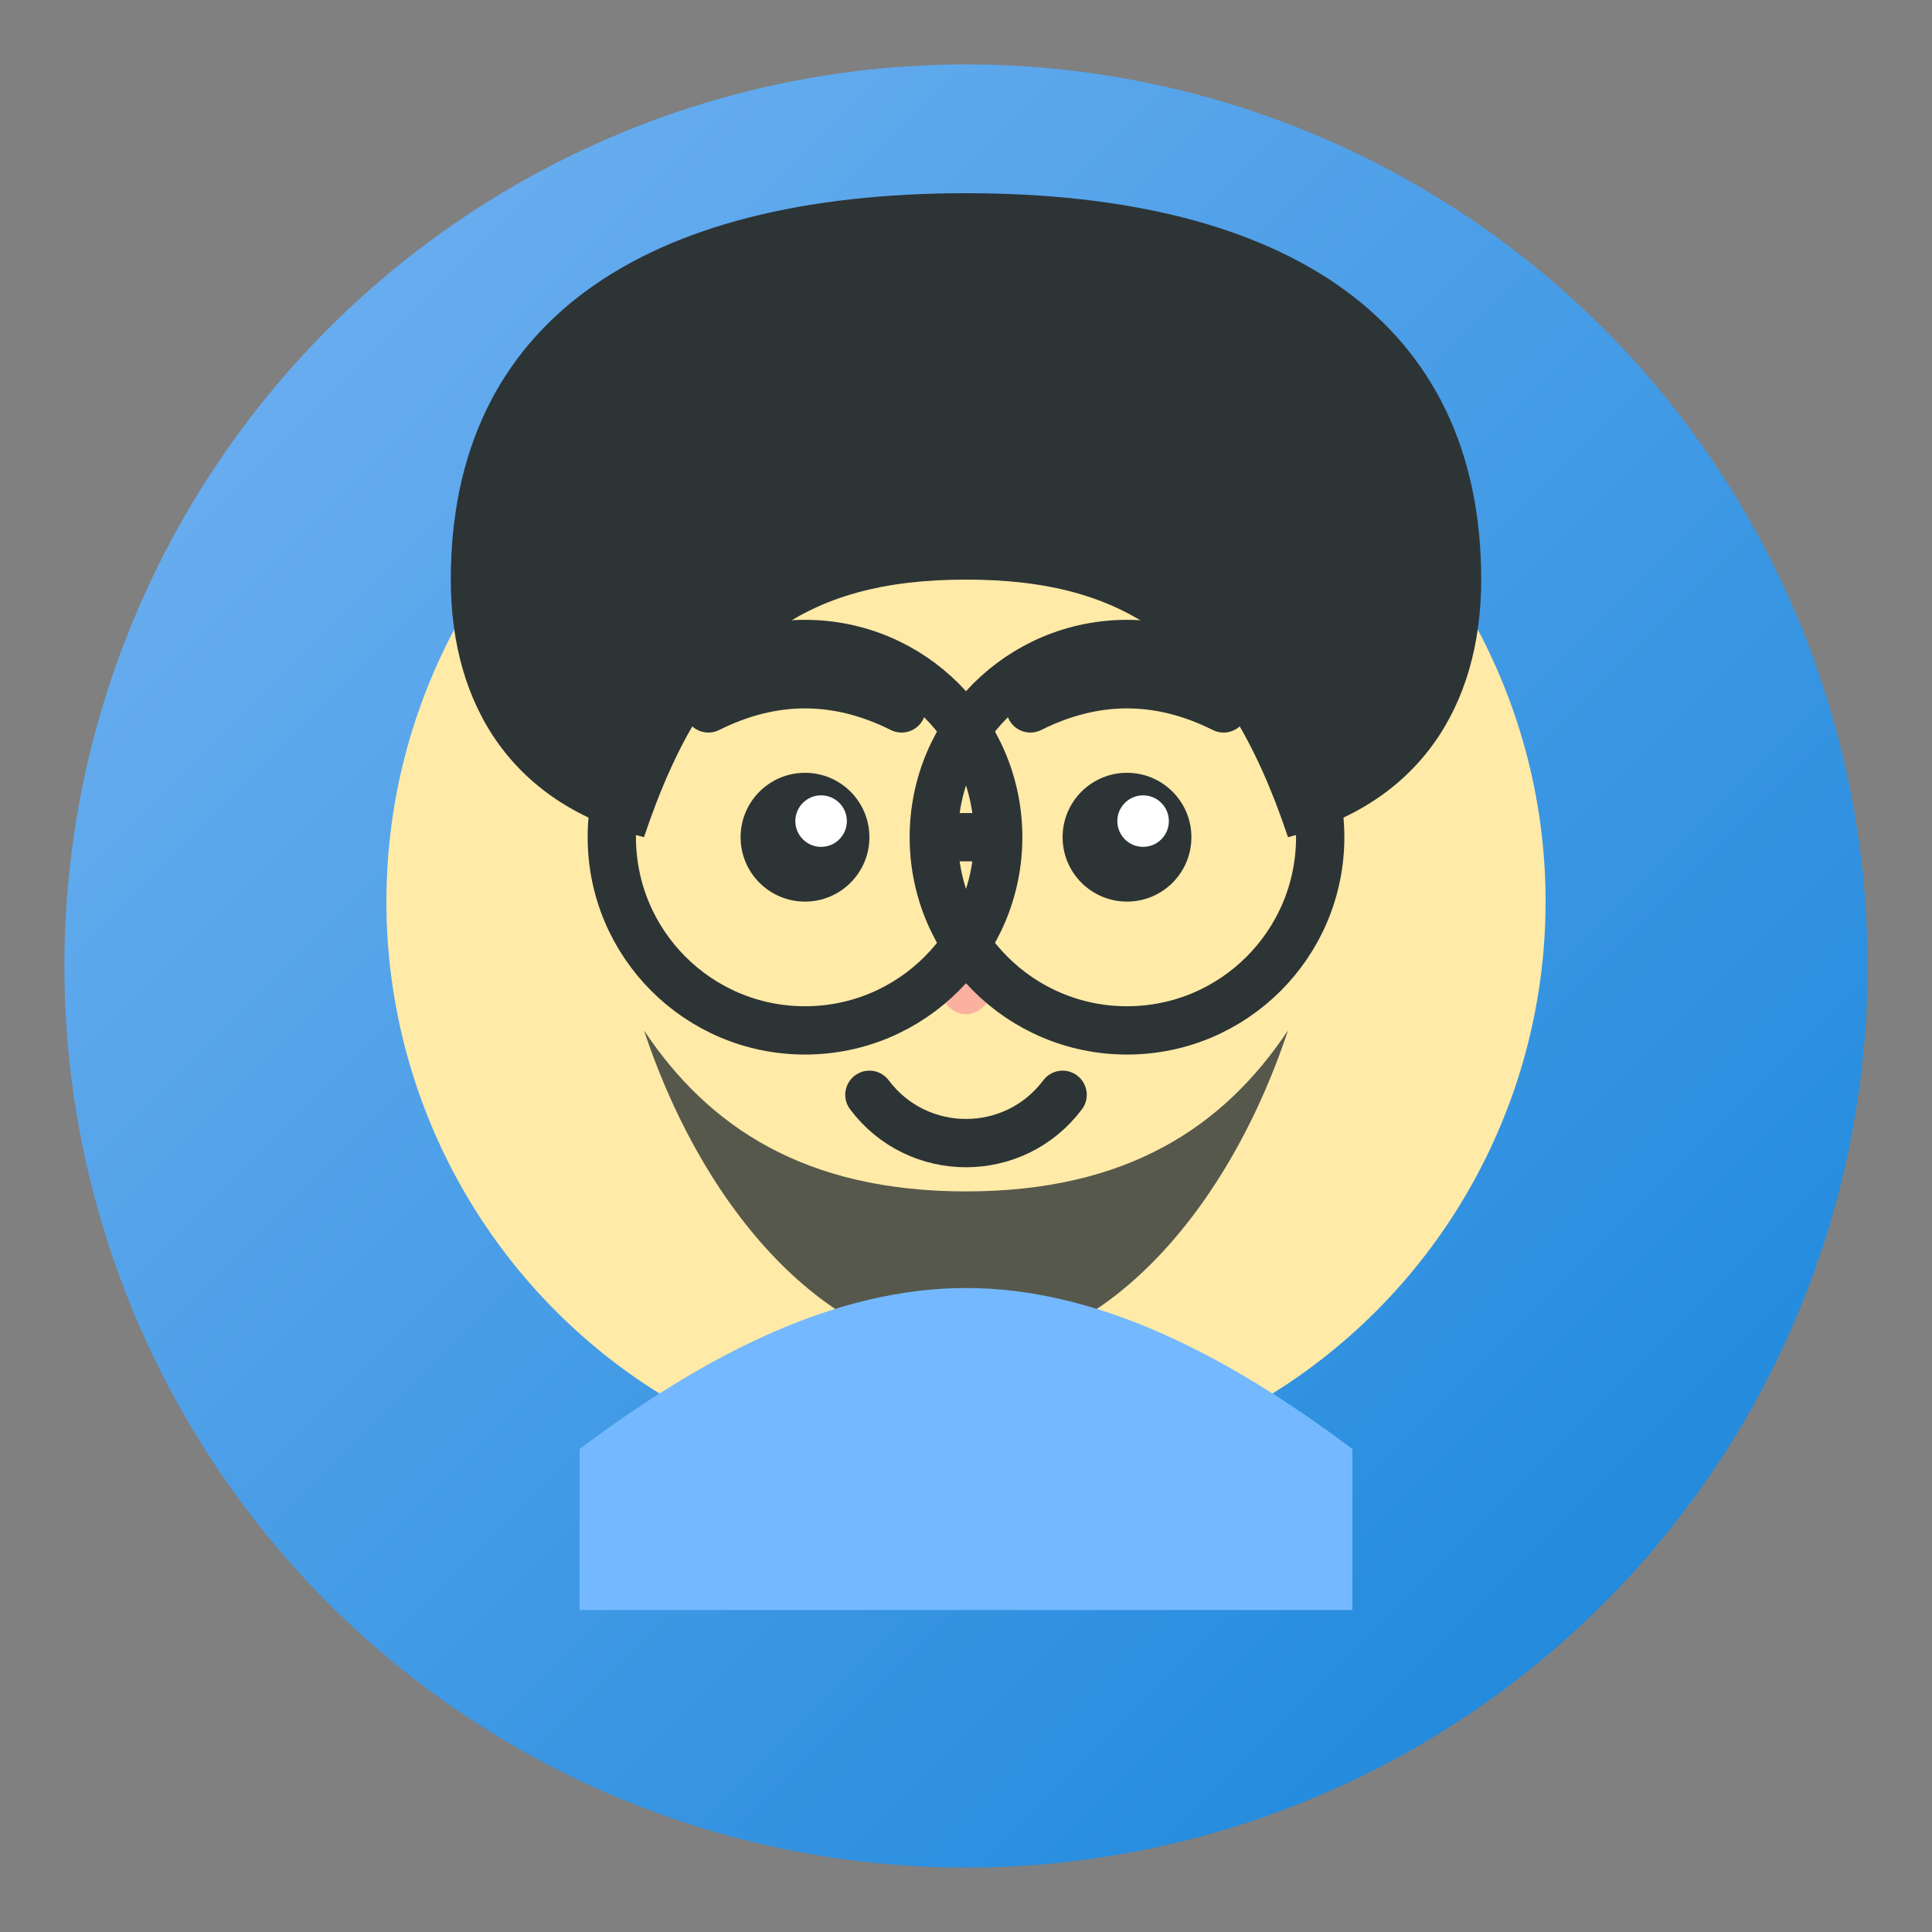
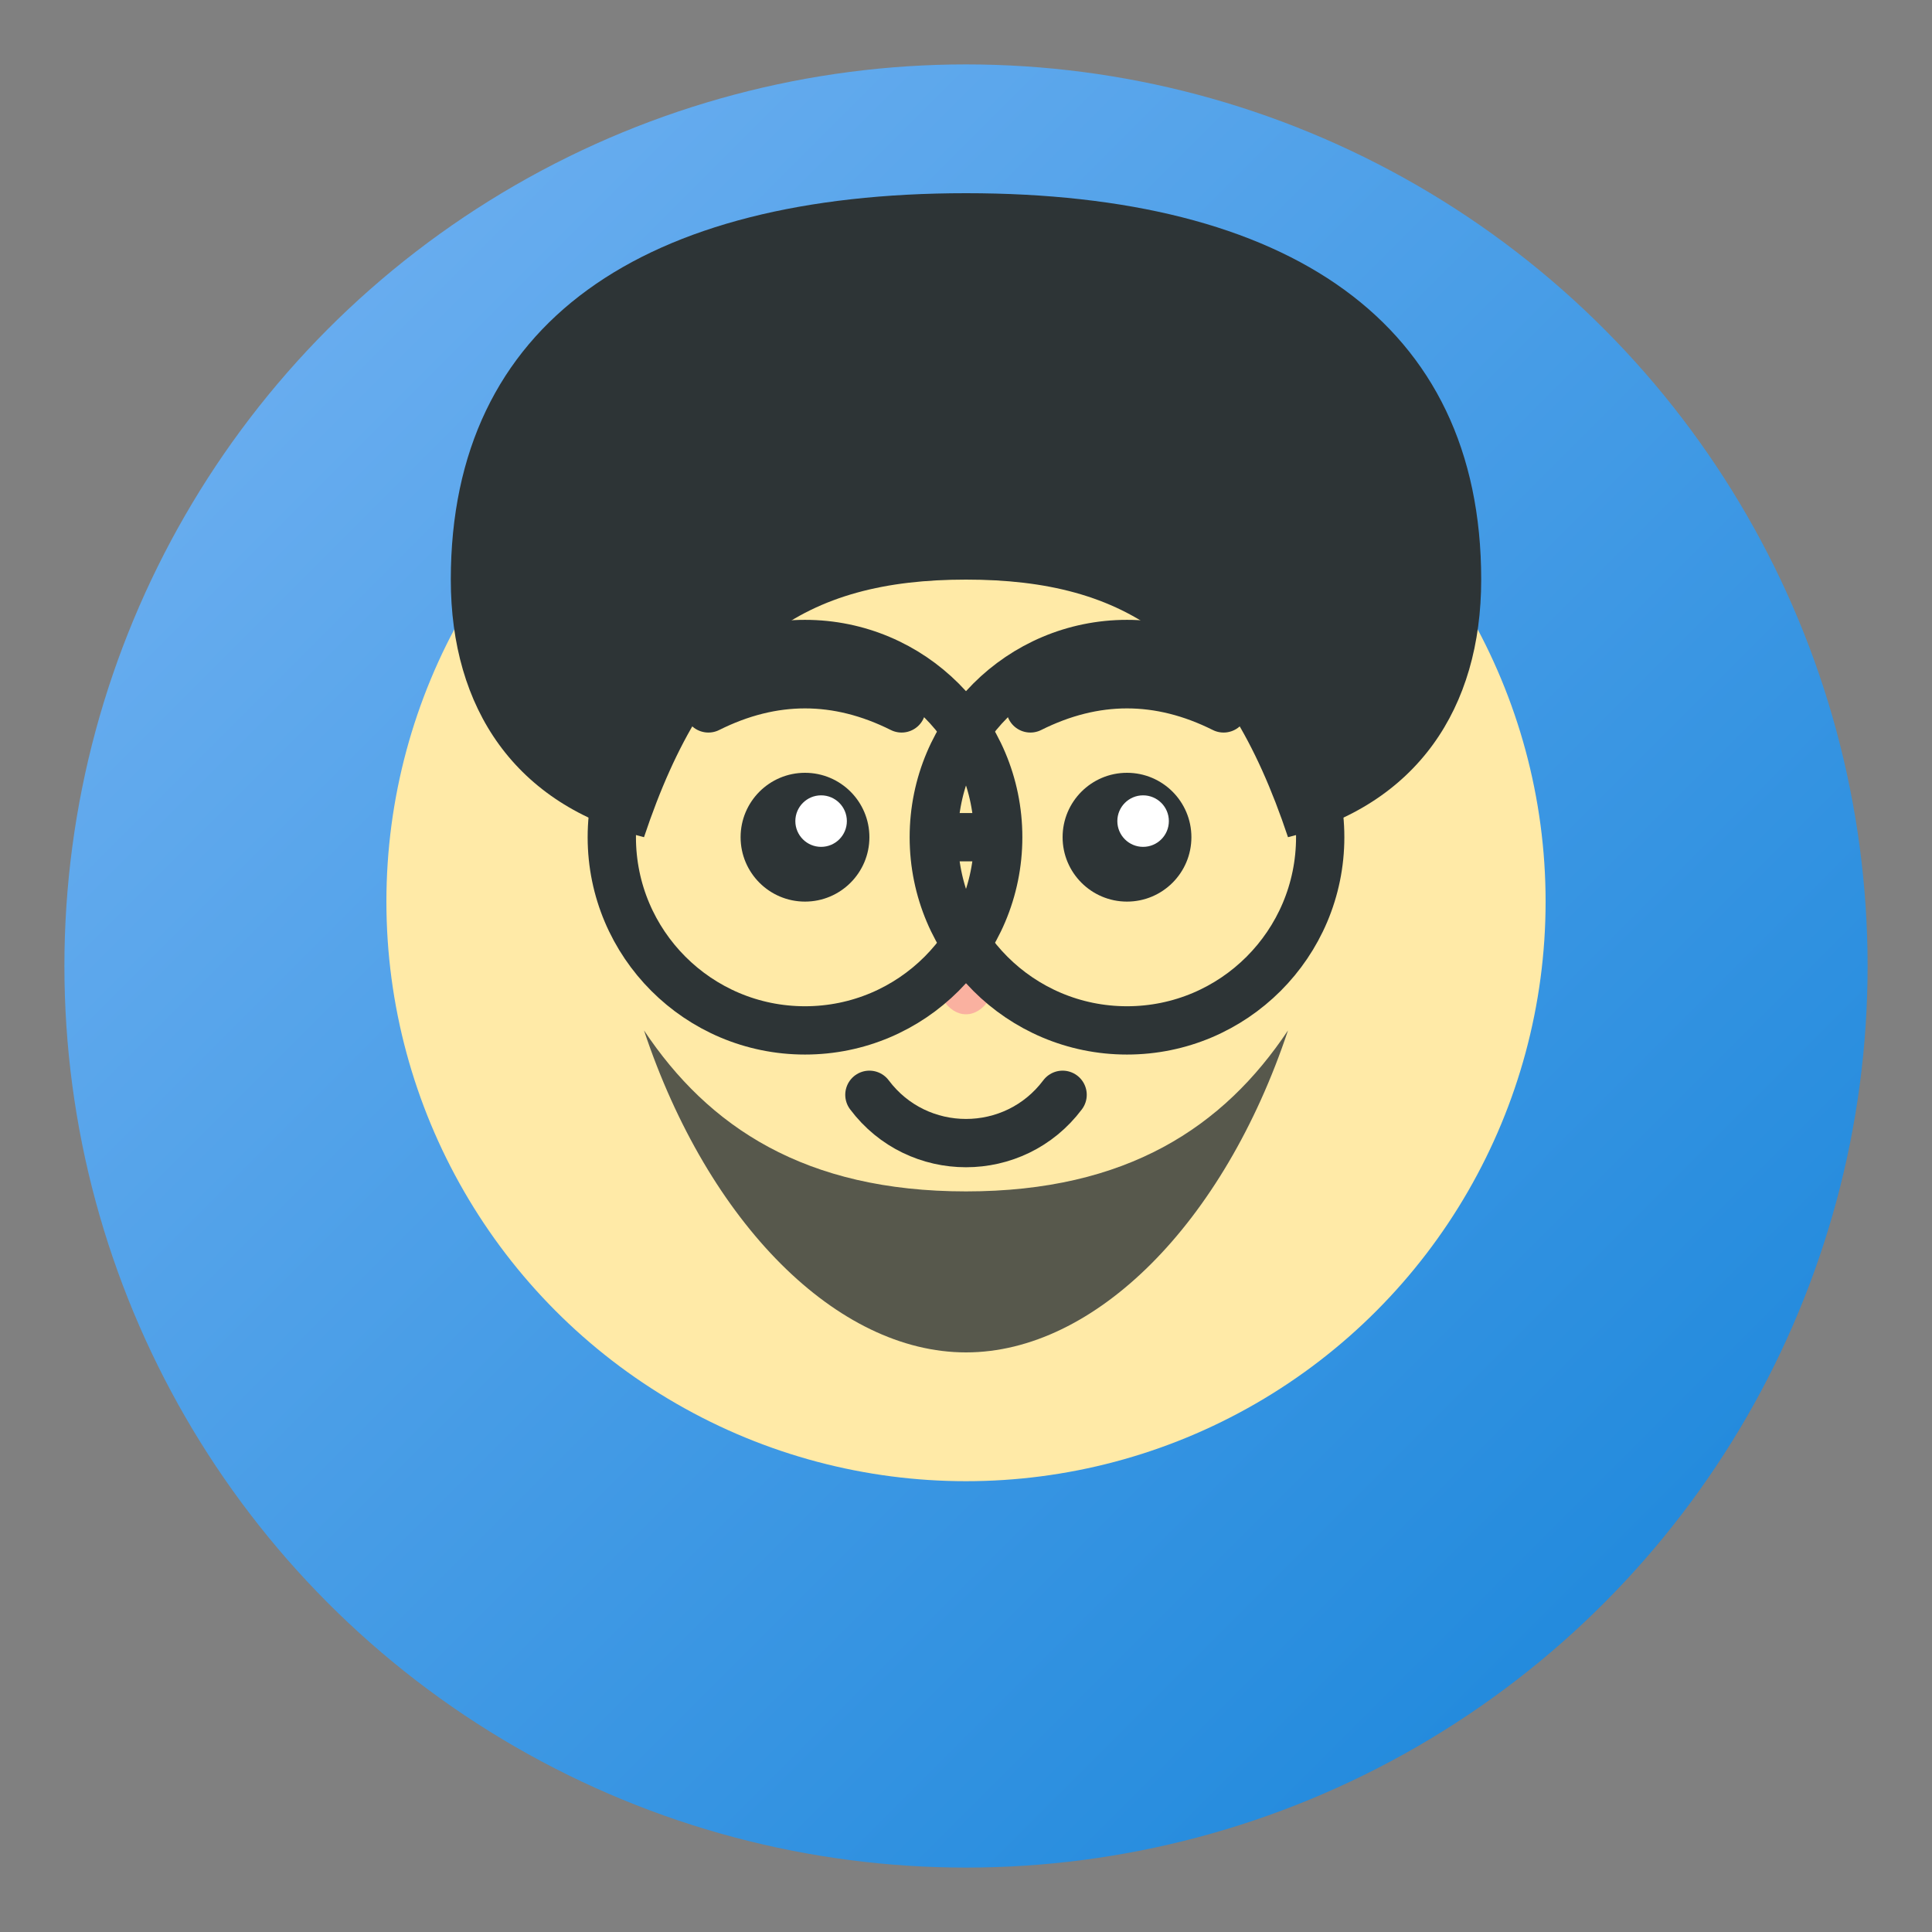
<svg xmlns="http://www.w3.org/2000/svg" width="60" height="60" viewBox="0 0 60 60" fill="none">
  <rect x="0" y="0" width="60" height="60" fill="#808080" stroke="none" />
  <defs>
    <linearGradient id="avatarGradient2" x1="0%" y1="0%" x2="100%" y2="100%">
      <stop offset="0%" style="stop-color:#74b9ff;stop-opacity:1" />
      <stop offset="100%" style="stop-color:#0984e3;stop-opacity:1" />
    </linearGradient>
  </defs>
  <circle cx="30" cy="30" r="28" fill="url(#avatarGradient2)" opacity="0.9" />
  <circle cx="30" cy="28" r="18" fill="#ffeaa7" />
  <path d="M14 18C14 10 20 6 30 6C40 6 46 10 46 18C46 22 44 25 40 26C38 20 35 18 30 18C25 18 22 20 20 26C16 25 14 22 14 18Z" fill="#2d3436" />
  <path d="M20 32C22 38 26 42 30 42C34 42 38 38 40 32C38 35 35 37 30 37C25 37 22 35 20 32Z" fill="#2d3436" opacity="0.8" />
  <circle cx="25" cy="26" r="2" fill="#2d3436" />
  <circle cx="35" cy="26" r="2" fill="#2d3436" />
  <circle cx="25.5" cy="25.5" r="0.8" fill="#ffffff" />
  <circle cx="35.5" cy="25.5" r="0.8" fill="#ffffff" />
  <path d="M22 22C24 21 26 21 28 22" stroke="#2d3436" stroke-width="1.5" fill="none" stroke-linecap="round" />
  <path d="M32 22C34 21 36 21 38 22" stroke="#2d3436" stroke-width="1.5" fill="none" stroke-linecap="round" />
  <ellipse cx="30" cy="30" rx="1" ry="1.5" fill="#fab1a0" />
  <path d="M27 34C28.5 36 31.5 36 33 34" stroke="#2d3436" stroke-width="1.5" fill="none" stroke-linecap="round" />
  <circle cx="25" cy="26" r="6" fill="none" stroke="#2d3436" stroke-width="1.5" />
  <circle cx="35" cy="26" r="6" fill="none" stroke="#2d3436" stroke-width="1.5" />
  <line x1="31" y1="26" x2="29" y2="26" stroke="#2d3436" stroke-width="1.5" />
-   <path d="M18 45C22 42 26 40 30 40C34 40 38 42 42 45L42 50L18 50Z" fill="#74b9ff" />
</svg>